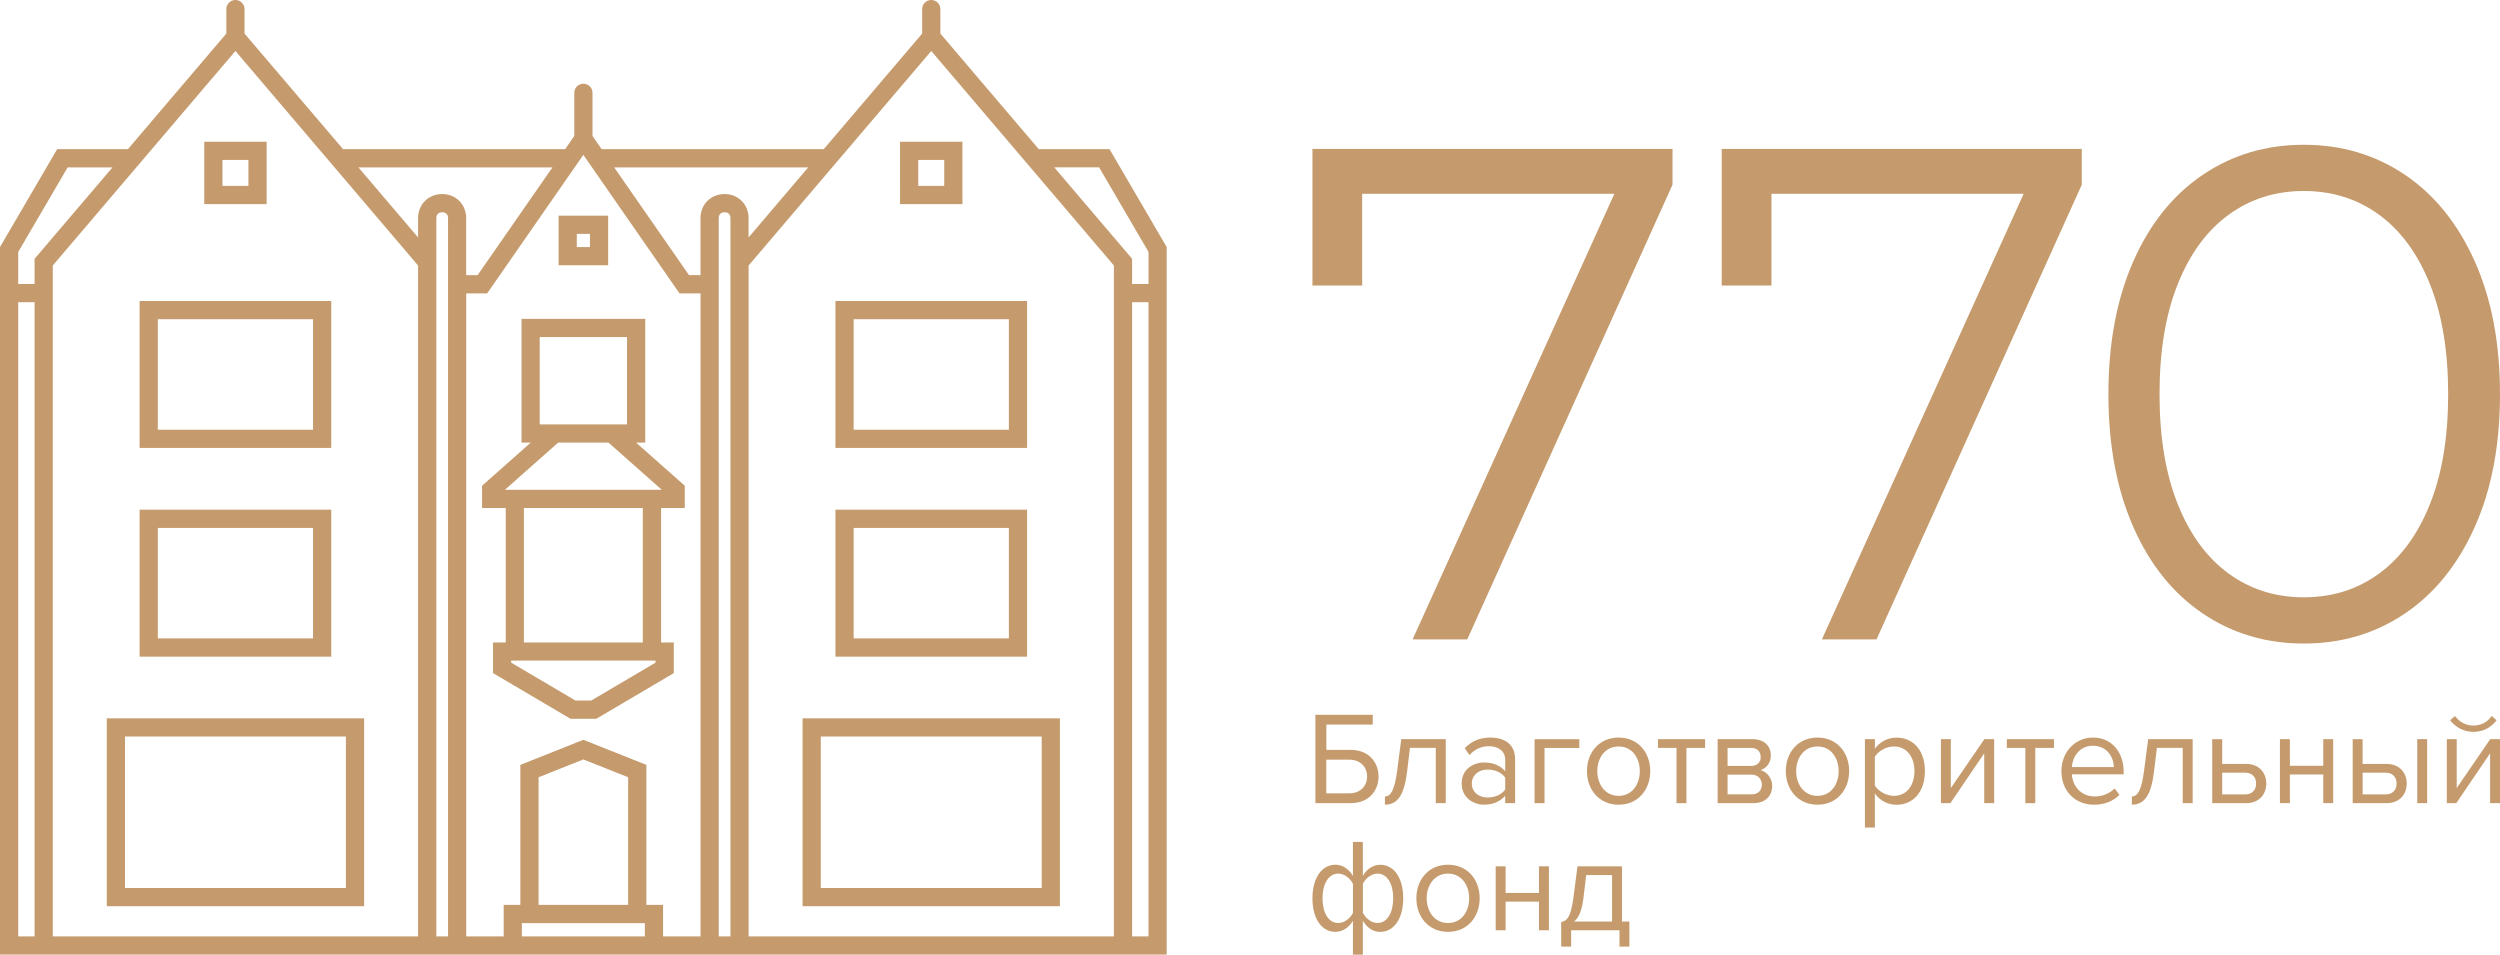
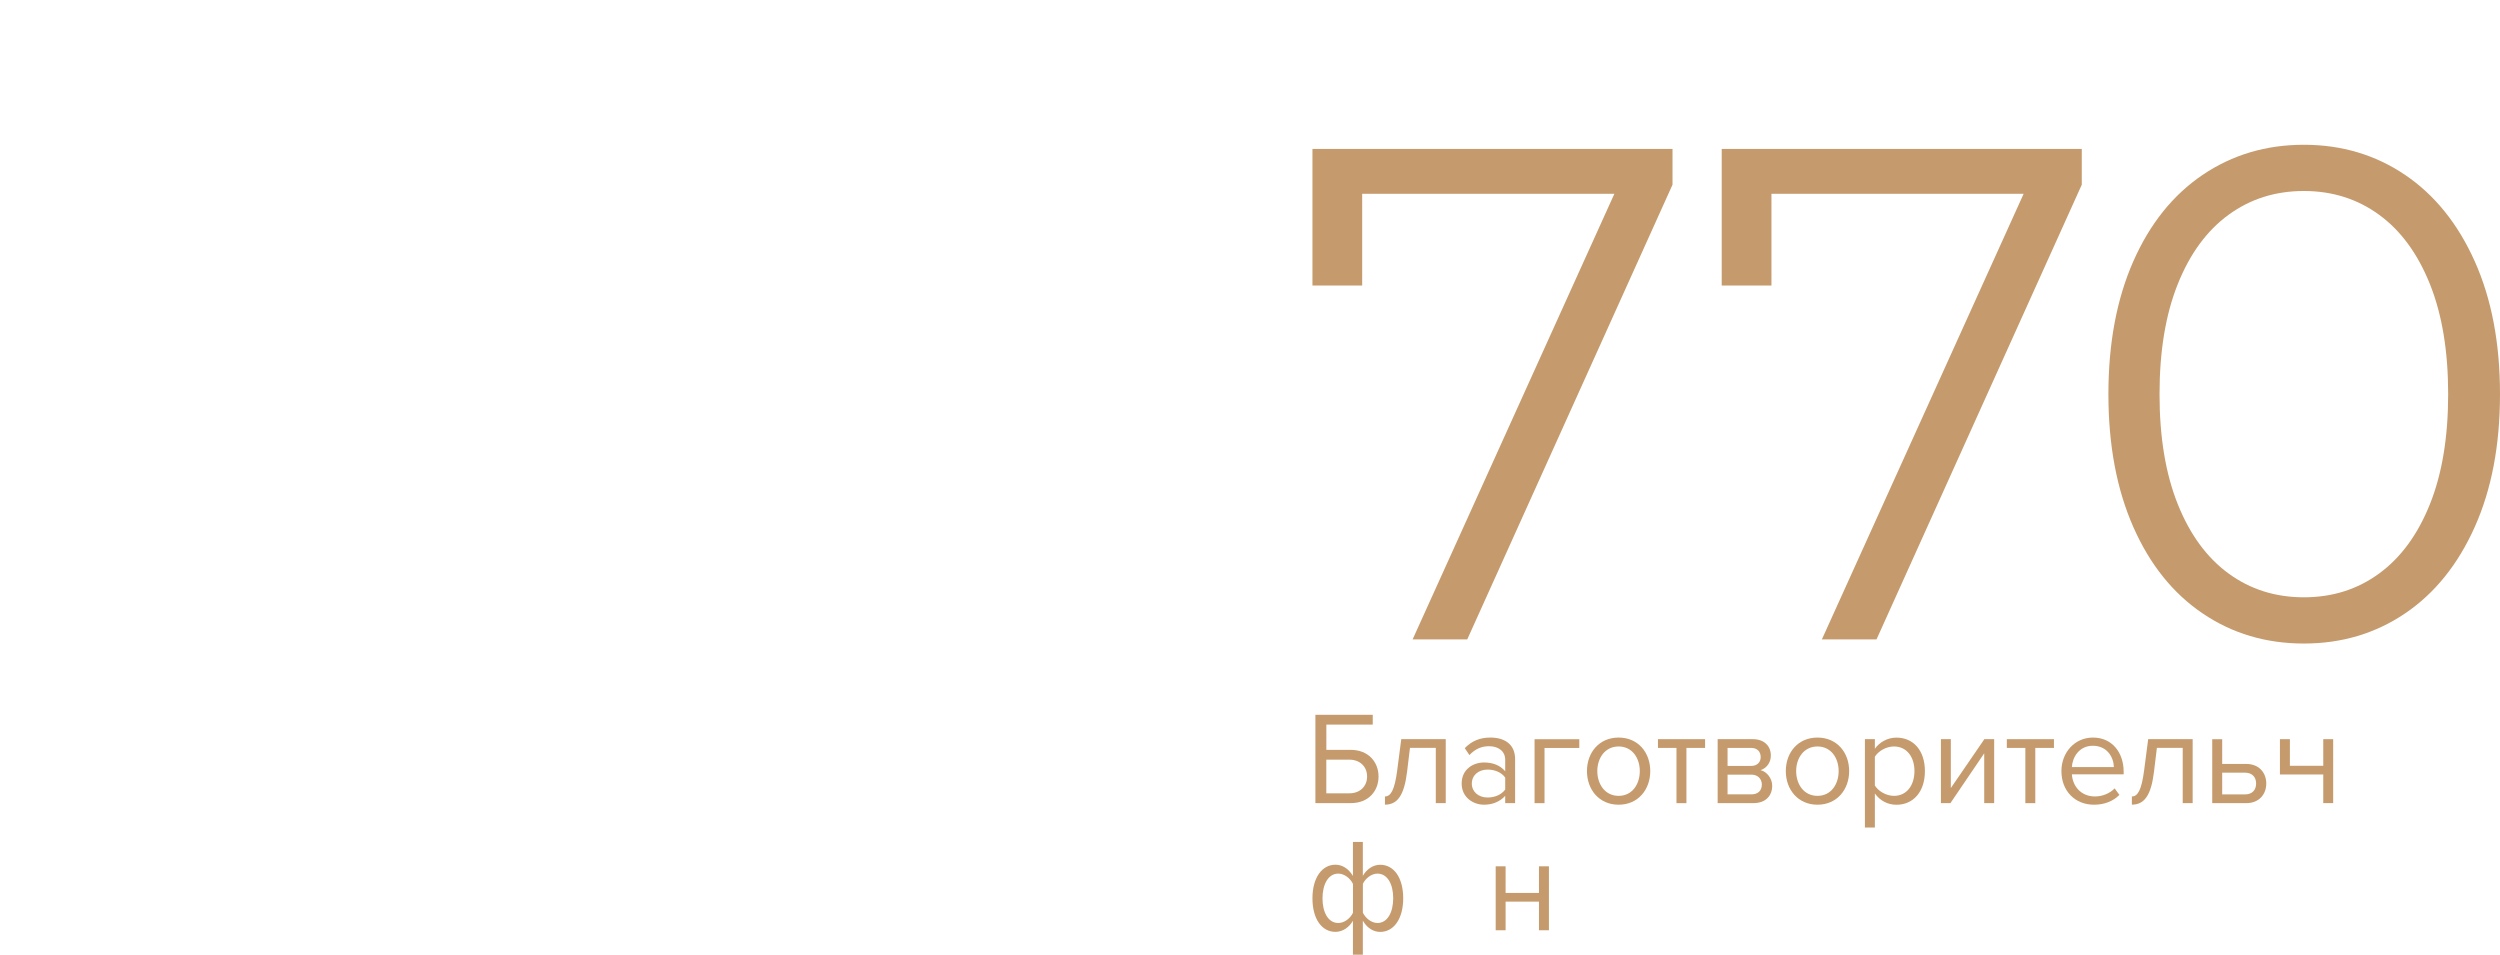
<svg xmlns="http://www.w3.org/2000/svg" id="Layer_1" x="0px" y="0px" viewBox="0 0 499.62 190.78" style="enable-background:new 0 0 499.62 190.78;" xml:space="preserve">
  <style type="text/css"> .st0{fill:#C59B6D;} </style>
  <g>
    <g>
      <path class="st0" d="M334.25,29.77v7.14l-41.02,90.87h-10.92l40.32-89.05h-50.4v18.34h-9.94v-27.3H334.25z" />
      <path class="st0" d="M416.04,29.77v7.14l-41.02,90.87H364.1l40.32-89.05h-50.4v18.34h-9.94v-27.3H416.04z" />
      <path class="st0" d="M440.19,122.59c-5.93-4.01-10.55-9.78-13.86-17.29c-3.31-7.51-4.97-16.36-4.97-26.53 c0-10.17,1.66-19.02,4.97-26.53c3.31-7.51,7.93-13.28,13.86-17.29c5.93-4.01,12.67-6.02,20.23-6.02c7.56,0,14.3,2.01,20.23,6.02 c5.93,4.01,10.57,9.78,13.93,17.29c3.36,7.51,5.04,16.36,5.04,26.53c0,10.17-1.68,19.02-5.04,26.53 c-3.36,7.51-8,13.28-13.93,17.29c-5.93,4.01-12.67,6.02-20.23,6.02C452.86,128.61,446.12,126.61,440.19,122.59z M475.47,114.61 c4.34-3.17,7.72-7.79,10.15-13.86c2.43-6.07,3.64-13.39,3.64-21.98c0-8.59-1.21-15.91-3.64-21.98 c-2.43-6.07-5.81-10.69-10.15-13.86c-4.34-3.17-9.36-4.76-15.05-4.76c-5.69,0-10.71,1.59-15.05,4.76 c-4.34,3.17-7.73,7.79-10.15,13.86c-2.43,6.07-3.64,13.39-3.64,21.98c0,8.59,1.21,15.91,3.64,21.98 c2.43,6.07,5.81,10.69,10.15,13.86c4.34,3.17,9.36,4.76,15.05,4.76C466.11,119.37,471.13,117.79,475.47,114.61z" />
    </g>
    <g>
      <path class="st0" d="M274.33,144.81h-9.26v5.05h4.9c3.49,0,5.53,2.43,5.53,5.32c0,2.88-1.98,5.32-5.53,5.32h-7.09v-17.65h11.46 V144.81z M265.06,158.54h4.63c2.09,0,3.52-1.38,3.52-3.36c0-1.98-1.43-3.36-3.52-3.36h-4.63V158.54z" />
      <path class="st0" d="M279.22,154.02l0.82-6.3h8.89v12.78h-1.99v-11.04h-5.16l-0.58,4.79c-0.58,4.76-1.96,6.56-4.42,6.56v-1.64 C277.97,159.18,278.72,157.8,279.22,154.02z" />
      <path class="st0" d="M300.81,159.05c-1.06,1.16-2.51,1.77-4.23,1.77c-2.17,0-4.47-1.46-4.47-4.23c0-2.86,2.3-4.21,4.47-4.21 c1.75,0,3.2,0.56,4.23,1.75v-2.3c0-1.72-1.38-2.7-3.23-2.7c-1.53,0-2.78,0.56-3.92,1.77l-0.93-1.38c1.38-1.43,3.02-2.12,5.11-2.12 c2.7,0,4.95,1.22,4.95,4.31v8.79h-1.98V159.05z M300.81,155.39c-0.77-1.06-2.12-1.59-3.52-1.59c-1.85,0-3.15,1.16-3.15,2.8 c0,1.61,1.3,2.78,3.15,2.78c1.4,0,2.75-0.53,3.52-1.59V155.39z" />
      <path class="st0" d="M308.67,149.47v11.04h-1.99v-12.78h8.94v1.75H308.67z" />
      <path class="st0" d="M317.15,154.1c0-3.71,2.44-6.7,6.33-6.7c3.89,0,6.32,2.99,6.32,6.7c0,3.7-2.43,6.72-6.32,6.72 C319.58,160.82,317.15,157.8,317.15,154.1z M327.71,154.1c0-2.59-1.51-4.92-4.23-4.92c-2.73,0-4.26,2.33-4.26,4.92 c0,2.62,1.54,4.95,4.26,4.95C326.2,159.05,327.71,156.72,327.71,154.1z" />
      <path class="st0" d="M335.04,149.47h-3.7v-1.75h9.42v1.75h-3.73v11.04h-1.99V149.47z" />
      <path class="st0" d="M343.26,147.72h7.04c2.25,0,3.6,1.35,3.6,3.28c0,1.54-0.98,2.57-2.06,2.91c1.3,0.32,2.33,1.67,2.33,3.12 c0,2.06-1.38,3.47-3.73,3.47h-7.17V147.72z M349.96,149.47h-4.71v3.6h4.71c1.24,0,1.91-0.77,1.91-1.77 C351.86,150.18,351.17,149.47,349.96,149.47z M350.04,154.81h-4.79v3.94h4.79c1.27,0,2.06-0.74,2.06-1.96 C352.1,155.77,351.39,154.81,350.04,154.81z" />
      <path class="st0" d="M356.89,154.1c0-3.71,2.43-6.7,6.33-6.7c3.89,0,6.33,2.99,6.33,6.7c0,3.7-2.44,6.72-6.33,6.72 C359.33,160.82,356.89,157.8,356.89,154.1z M367.45,154.1c0-2.59-1.51-4.92-4.23-4.92c-2.73,0-4.26,2.33-4.26,4.92 c0,2.62,1.53,4.95,4.26,4.95C365.94,159.05,367.45,156.72,367.45,154.1z" />
      <path class="st0" d="M372.7,165.37v-17.65h1.99v1.91c0.93-1.3,2.51-2.22,4.31-2.22c3.36,0,5.69,2.54,5.69,6.7 c0,4.13-2.33,6.72-5.69,6.72c-1.75,0-3.28-0.82-4.31-2.25v6.8H372.7z M378.5,149.18c-1.56,0-3.12,0.93-3.81,2.04v5.77 c0.69,1.11,2.25,2.06,3.81,2.06c2.57,0,4.1-2.12,4.1-4.95S381.06,149.18,378.5,149.18z" />
      <path class="st0" d="M387.89,147.72h1.98v9.77l6.7-9.77h1.96v12.78h-1.99v-9.95l-6.75,9.95h-1.9V147.72z" />
      <path class="st0" d="M404.76,149.47h-3.7v-1.75h9.42v1.75h-3.73v11.04h-1.99V149.47z" />
      <path class="st0" d="M418.27,147.4c3.86,0,6.14,3.02,6.14,6.85v0.5h-10.35c0.16,2.41,1.85,4.42,4.61,4.42 c1.46,0,2.94-0.58,3.94-1.61l0.95,1.3c-1.27,1.27-2.99,1.96-5.08,1.96c-3.78,0-6.51-2.73-6.51-6.72 C411.97,150.39,414.62,147.4,418.27,147.4z M414.06,153.3h8.39c-0.03-1.91-1.3-4.26-4.21-4.26 C415.51,149.04,414.16,151.35,414.06,153.3z" />
      <path class="st0" d="M428.49,154.02l0.82-6.3h8.89v12.78h-1.99v-11.04h-5.16l-0.58,4.79c-0.58,4.76-1.96,6.56-4.42,6.56v-1.64 C427.25,159.18,427.99,157.8,428.49,154.02z" />
      <path class="st0" d="M444.1,152.67h4.79c2.65,0,4.02,1.83,4.02,3.92c0,2.12-1.4,3.92-4.02,3.92h-6.78v-12.78h1.99V152.67z M444.1,158.76h4.58c1.43,0,2.2-0.9,2.2-2.17c0-1.24-0.74-2.17-2.2-2.17h-4.58V158.76z" />
-       <path class="st0" d="M455.64,147.72h1.99v5.32h6.67v-5.32h1.98v12.78h-1.98v-5.72h-6.67v5.72h-1.99V147.72z" />
-       <path class="st0" d="M472.17,152.67h4.79c2.65,0,4.02,1.83,4.02,3.92c0,2.12-1.4,3.92-4.02,3.92h-6.78v-12.78h1.98V152.67z M472.17,158.76h4.58c1.43,0,2.2-0.9,2.2-2.17c0-1.24-0.74-2.17-2.2-2.17h-4.58V158.76z M483.08,147.72h1.98v12.78h-1.98V147.72z" />
-       <path class="st0" d="M488.99,147.72h1.98v9.77l6.7-9.77h1.96v12.78h-1.99v-9.95l-6.75,9.95h-1.9V147.72z M489.65,143.94l0.98-0.85 c0.85,1.16,2.12,1.91,3.68,1.91c1.53,0,2.83-0.71,3.65-1.91l0.98,0.85c-1.06,1.43-2.73,2.33-4.63,2.33 C492.42,146.26,490.73,145.36,489.65,143.94z" />
+       <path class="st0" d="M455.64,147.72h1.99v5.32h6.67v-5.32h1.98v12.78h-1.98v-5.72h-6.67h-1.99V147.72z" />
      <path class="st0" d="M270.38,168.26h1.98v6.78c0.74-1.3,2.01-2.22,3.47-2.22c2.7,0,4.6,2.54,4.6,6.7c0,4.13-1.9,6.72-4.6,6.72 c-1.4,0-2.65-0.82-3.47-2.25v6.8h-1.98v-6.78c-0.74,1.3-2.04,2.22-3.49,2.22c-2.7,0-4.6-2.54-4.6-6.7c0-4.13,1.91-6.72,4.6-6.72 c1.4,0,2.65,0.82,3.49,2.25V168.26z M267.45,184.46c1.22,0,2.41-0.93,2.94-2.04v-5.77c-0.53-1.11-1.72-2.06-2.94-2.06 c-1.99,0-3.15,2.12-3.15,4.95C264.3,182.37,265.46,184.46,267.45,184.46z M275.28,174.59c-1.19,0-2.38,0.93-2.91,2.04v5.77 c0.53,1.11,1.72,2.06,2.91,2.06c1.99,0,3.15-2.12,3.15-4.95C278.43,176.68,277.27,174.59,275.28,174.59z" />
-       <path class="st0" d="M283.06,179.51c0-3.71,2.44-6.7,6.33-6.7c3.89,0,6.32,2.99,6.32,6.7c0,3.7-2.43,6.72-6.32,6.72 C285.49,186.23,283.06,183.22,283.06,179.51z M293.61,179.51c0-2.59-1.51-4.92-4.23-4.92c-2.73,0-4.26,2.33-4.26,4.92 c0,2.62,1.54,4.95,4.26,4.95C292.11,184.46,293.61,182.13,293.61,179.51z" />
      <path class="st0" d="M298.91,173.13h1.98v5.32h6.67v-5.32h1.99v12.78h-1.99v-5.72h-6.67v5.72h-1.98V173.13z" />
-       <path class="st0" d="M314.44,179.43l0.82-6.3h8.89v11.04h1.48v5h-1.98v-3.26h-9.66v3.26H312v-4.9 C313.19,184.06,313.93,183.22,314.44,179.43z M314.57,184.17h7.6v-9.29H317l-0.58,4.79C316.1,182.08,315.49,183.43,314.57,184.17z " />
    </g>
-     <path class="st0" d="M160.39,181.1h51.43v-37.54h-51.43V181.1z M164.03,147.2h44.15v30.26h-44.15V147.2z M205.26,101.86h-38.3 v29.37h38.3V101.86z M201.62,127.58H170.6V105.5h31.02V127.58z M166.96,89.52h38.3V60.15h-38.3V89.52z M170.6,63.79h31.02v22.09 H170.6V63.79z M179.87,40.79h12.47V28.32h-12.47V40.79z M183.51,31.96h5.19v5.19h-5.19V31.96z M21.34,181.1h51.43v-37.54H21.34 V181.1z M24.98,147.2h44.15v30.26H24.98V147.2z M66.2,101.86H27.9v29.37h38.3V101.86z M62.56,127.58H31.54V105.5h31.02V127.58z M27.9,89.52h38.3V60.15H27.9V89.52z M31.54,63.79h31.02v22.09H31.54V63.79z M40.82,40.79h12.47V28.32H40.82V40.79z M44.46,31.96 h5.19v5.19h-5.19V31.96z M121.54,43.1h-9.91v9.91h9.91V43.1z M117.9,49.37h-2.63v-2.63h2.63V49.37z M128.95,88.45V63.72h-24.73 v24.73h1.85l-9.73,8.62v4.45h4.73v26.87h-2.54v6.13l15.49,9.13h5.15l15.49-9.13v-6.13h-2.54v-26.87h4.73v-4.45l-9.73-8.62H128.95z M107.86,67.36h17.45v17.45h-17.45V67.36z M131,132.43L118.16,140H115l-12.84-7.57v-0.41H131V132.43z M104.7,128.39v-26.87h23.76 v26.87H104.7z M132.25,97.88h-31.34l10.64-9.43h10.05L132.25,97.88z M221.73,29.8h-14.14L187.93,6.71V1.82 c0-1.01-0.81-1.82-1.82-1.82s-1.82,0.81-1.82,1.82v4.89L164.63,29.8h-44.4l-1.82-2.62v-8.63c0-1.01-0.81-1.82-1.82-1.82 c-1.01,0-1.82,0.81-1.82,1.82v8.63l-1.82,2.62h-44.4L48.87,6.71V1.82c0-1.01-0.81-1.82-1.82-1.82c-1.01,0-1.82,0.81-1.82,1.82v4.89 L25.57,29.8H11.43L0,49.37v141.41h233.16V49.37L221.73,29.8z M6.91,187.14H3.64V60.4h3.27V187.14z M6.91,56.76H3.64v-6.4 l9.88-16.91h8.96L6.91,51.72V56.76z M83.55,187.14h-73V53.06l36.5-42.87l36.5,42.87V187.14z M89.53,187.14h-2.33V43.59 c0-1.05,0.82-1.17,1.17-1.17s1.17,0.11,1.17,1.17V187.14z M88.36,38.78c-2.74,0-4.81,2.07-4.81,4.81v3.86l-11.92-14h38.78 L95.45,54.98h-2.29v-11.4C93.17,40.85,91.1,38.78,88.36,38.78z M128.86,187.14H104.3v-2.66h24.57V187.14z M107.63,180.84v-25.51 l8.95-3.56l8.95,3.56v25.51H107.63z M140,187.14h-7.49v-6.3h-3.33v-27.98l-12.6-5.01l-12.59,5.01v27.98h-3.33v6.3h-7.49V58.63h4.19 l19.22-27.68l19.22,27.68H140V187.14z M145.97,187.14h-2.33V43.59c0-1.05,0.82-1.17,1.17-1.17s1.17,0.11,1.17,1.17V187.14z M144.8,38.78c-2.74,0-4.81,2.07-4.81,4.81v11.4h-2.29l-14.96-21.54h38.78l-11.92,14v-3.86C149.61,40.85,147.54,38.78,144.8,38.78z M222.61,187.14h-73V53.06l36.5-42.87l36.5,42.87V187.14z M229.52,187.14h-3.27V60.4h3.27V187.14z M229.52,56.76h-3.27v-5.04 l-15.56-18.28h8.96l9.88,16.91V56.76z" />
  </g>
</svg>